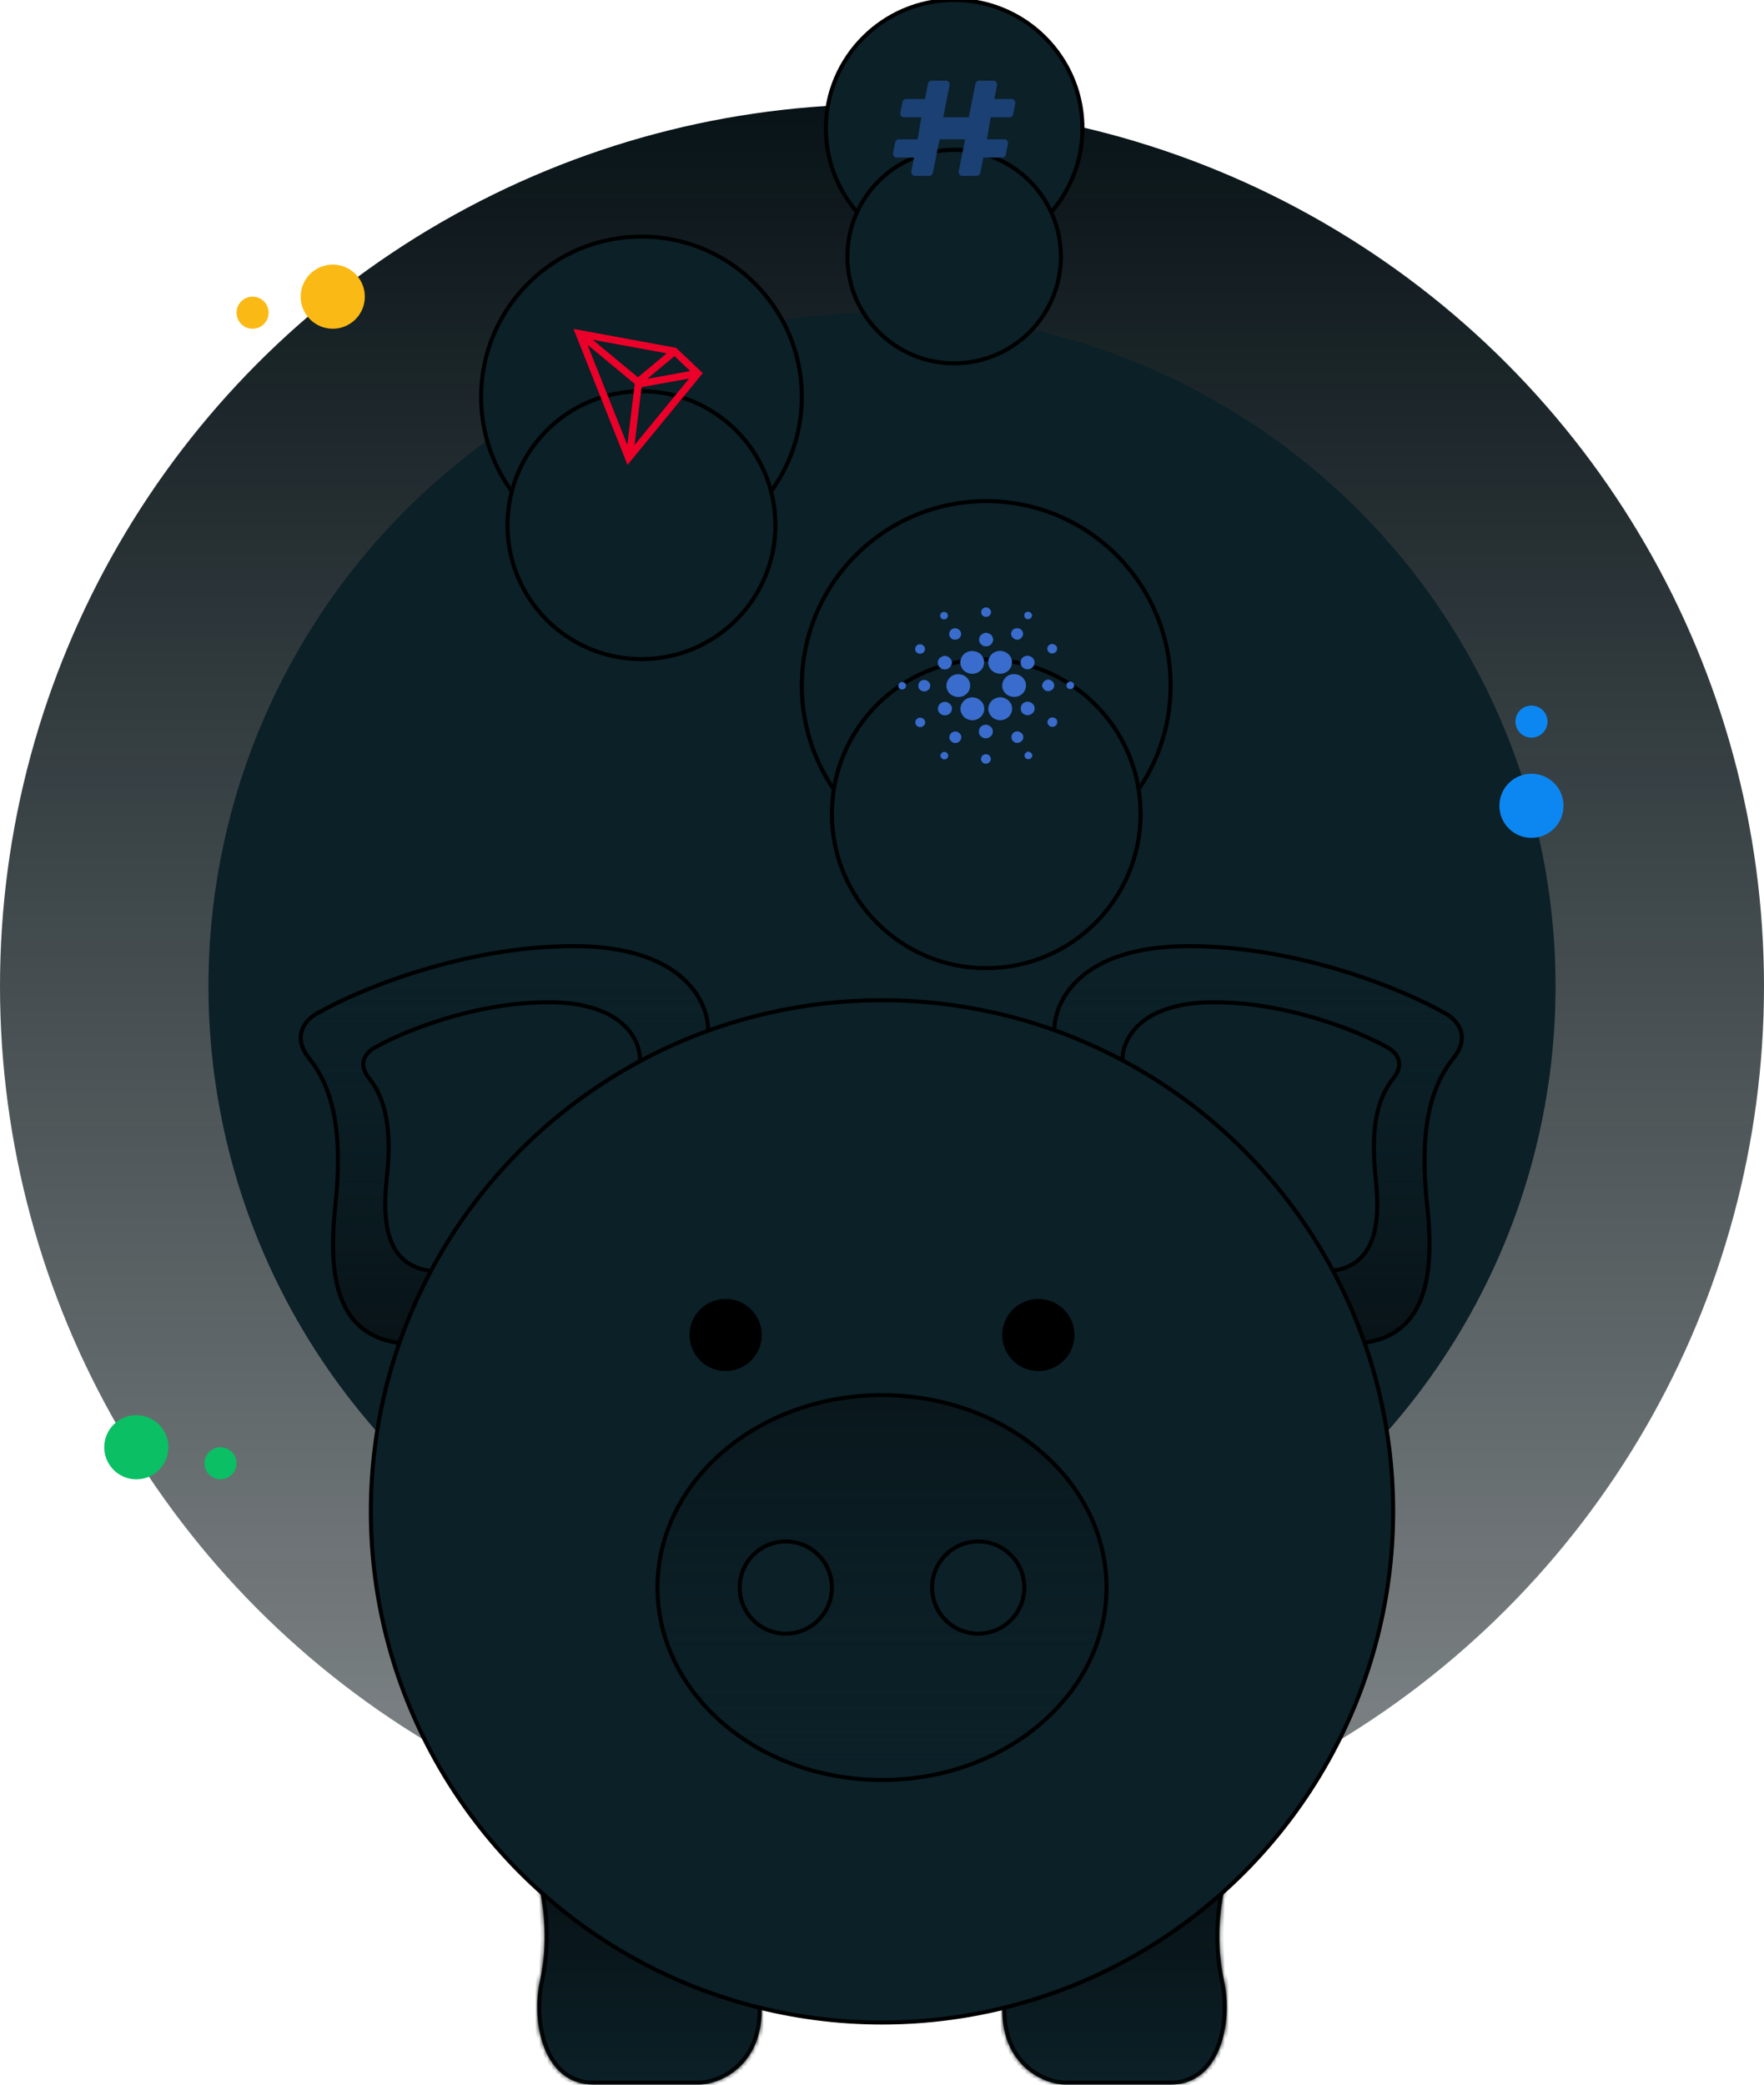
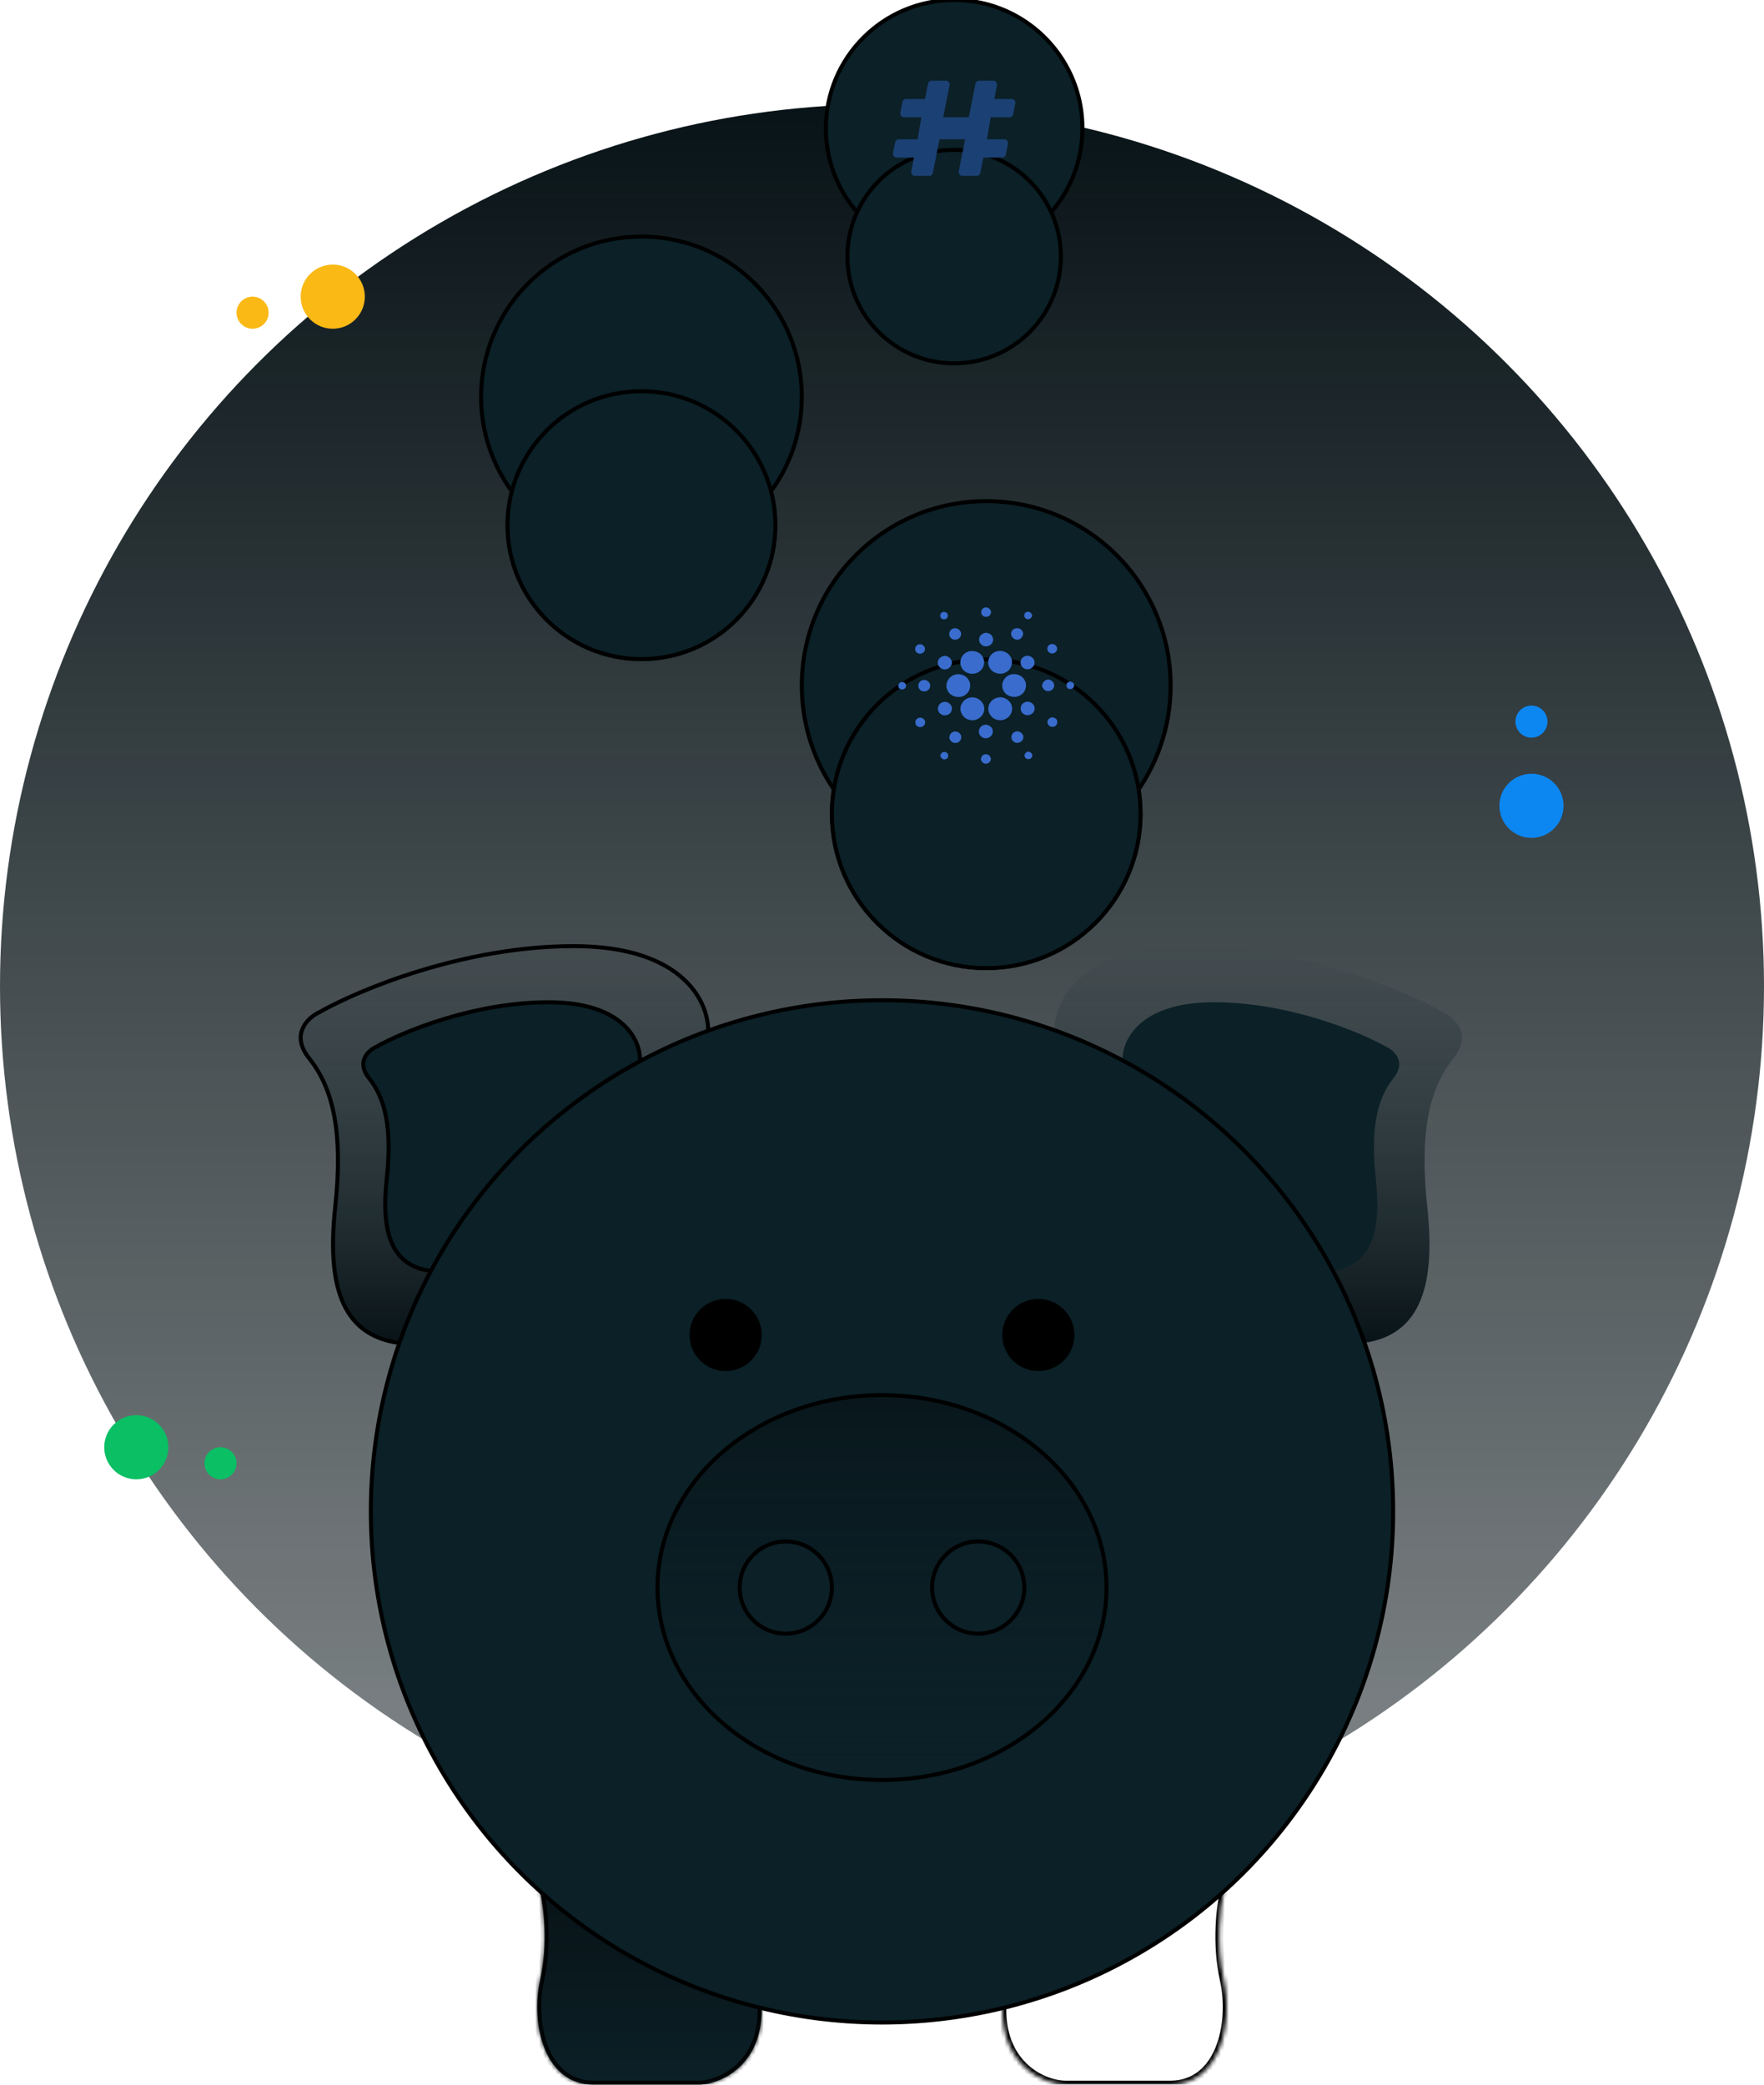
<svg xmlns="http://www.w3.org/2000/svg" width="440" height="520" viewBox="0 0 440 520" fill="none">
  <g clip-path="url(#clip0_2540_18148)">
    <circle cx="220" cy="246" r="220" fill="url(#paint0_linear_2540_18148)" />
-     <circle cx="220" cy="246" r="168" fill="#0b2027" />
    <circle r="8" transform="matrix(-1 0 0 1 34 361)" fill="#0ABF64" />
    <circle r="4" transform="matrix(-1 0 0 1 55 365)" fill="#0ABF64" />
    <circle r="8" transform="matrix(-1 0 0 1 382 201)" fill="#0C87F2" />
    <circle r="4" transform="matrix(-1 0 0 1 382 180)" fill="#0C87F2" />
    <circle r="8" transform="matrix(-1 0 0 1 83 74)" fill="#FAB915" />
    <circle r="4" transform="matrix(-1 0 0 1 63 78)" fill="#FAB915" />
    <path d="M296.505 236C268.905 236 262.671 250.333 263.005 257.5V335H340.005C355.005 333 358.005 319.5 356.005 301C354.005 282.5 356.505 271.5 362.505 264C367.305 258 362.838 253.833 360.005 252.5C350.338 247 324.105 236 296.505 236Z" fill="url(#paint1_linear_2540_18148)" />
-     <path d="M263.005 257.5H263.505V257.488L263.504 257.477L263.005 257.5ZM360.005 252.5L359.758 252.935L359.774 252.944L359.792 252.952L360.005 252.5ZM362.505 264L362.114 263.688L362.505 264ZM340.005 335V335.5H340.038L340.071 335.496L340.005 335ZM263.005 335H262.505V335.5H263.005V335ZM263.504 257.477C263.344 254.04 264.761 248.811 269.615 244.434C274.464 240.06 282.789 236.5 296.505 236.5V235.5C282.62 235.5 274.029 239.106 268.945 243.691C263.865 248.273 262.332 253.794 262.505 257.523L263.504 257.477ZM296.505 236.5C323.993 236.5 350.141 247.463 359.758 252.935L360.252 252.065C350.535 246.537 324.216 235.5 296.505 235.5V236.5ZM359.792 252.952C361.142 253.588 362.854 254.891 363.661 256.703C364.443 258.464 364.417 260.809 362.114 263.688L362.895 264.312C365.392 261.191 365.533 258.453 364.574 256.297C363.639 254.193 361.701 252.746 360.218 252.048L359.792 252.952ZM362.114 263.688C355.993 271.339 353.502 282.501 355.508 301.054L356.502 300.946C354.508 282.499 357.017 271.661 362.895 264.312L362.114 263.688ZM355.508 301.054C356.505 310.283 356.244 318.181 353.916 324.002C352.755 326.903 351.085 329.278 348.807 331.051C346.529 332.823 343.616 334.014 339.939 334.504L340.071 335.496C343.894 334.986 346.981 333.739 349.421 331.84C351.862 329.941 353.629 327.41 354.844 324.373C357.266 318.319 357.504 310.217 356.502 300.946L355.508 301.054ZM340.005 334.5H263.005V335.5H340.005V334.5ZM263.505 335V257.5H262.505V335H263.505Z" fill="black" />
    <path d="M302.76 250C284.022 250 279.79 259.7 280.016 264.551V317H332.294C342.478 315.646 344.514 306.51 343.157 293.99C341.799 281.47 343.496 274.025 347.57 268.949C350.828 264.889 347.796 262.069 345.872 261.167C339.309 257.444 321.499 250 302.76 250Z" fill="#0b2027" />
-     <path d="M280.016 264.551H280.516V264.539L280.516 264.527L280.016 264.551ZM345.872 261.167L345.626 261.602L345.642 261.611L345.66 261.619L345.872 261.167ZM347.57 268.949L347.959 269.262L347.57 268.949ZM343.157 293.99L343.654 293.936L343.157 293.99ZM332.294 317V317.5H332.327L332.36 317.496L332.294 317ZM280.016 317H279.516V317.5H280.016V317ZM280.516 264.527C280.409 262.249 281.353 258.757 284.611 255.828C287.865 252.902 293.475 250.5 302.76 250.5V249.5C293.307 249.5 287.432 251.948 283.942 255.085C280.457 258.218 279.397 262.002 279.517 264.574L280.516 264.527ZM302.76 250.5C321.388 250.5 339.113 257.908 345.626 261.602L346.119 260.732C339.505 256.981 321.61 249.5 302.76 249.5V250.5ZM345.66 261.619C346.555 262.039 347.682 262.898 348.208 264.077C348.71 265.204 348.712 266.728 347.18 268.637L347.959 269.262C349.686 267.111 349.801 265.194 349.121 263.67C348.465 262.199 347.113 261.196 346.085 260.714L345.66 261.619ZM347.18 268.637C342.984 273.864 341.296 281.471 342.659 294.044L343.654 293.936C342.301 281.469 344.008 274.186 347.959 269.262L347.18 268.637ZM342.659 294.044C343.336 300.283 343.155 305.595 341.589 309.496C340.81 311.437 339.692 313.02 338.172 314.199C336.651 315.379 334.701 316.176 332.228 316.504L332.36 317.496C334.978 317.148 337.102 316.295 338.785 314.989C340.468 313.684 341.684 311.946 342.517 309.869C344.177 305.733 344.335 300.217 343.654 293.936L342.659 294.044ZM332.294 316.5H280.016V317.5H332.294V316.5ZM280.516 317V264.551H279.516V317H280.516Z" fill="black" />
    <mask id="path-13-inside-1_2540_18148" fill="#0b2027">
      <path d="M305.254 493.726C303.281 484.834 304.432 475.537 305.254 472H250V501.305C250 515.453 260.525 520 265.787 520H291.934C304.268 520 307.721 504.842 305.254 493.726Z" />
    </mask>
-     <path d="M305.254 493.726C303.281 484.834 304.432 475.537 305.254 472H250V501.305C250 515.453 260.525 520 265.787 520H291.934C304.268 520 307.721 504.842 305.254 493.726Z" fill="url(#paint2_linear_2540_18148)" />
    <path d="M305.254 472L306.228 472.226L306.513 471H305.254V472ZM305.254 493.726L306.23 493.51L305.254 493.726ZM250 472V471H249V472H250ZM304.28 471.774C303.435 475.41 302.263 484.865 304.278 493.943L306.23 493.51C304.298 484.803 305.429 475.663 306.228 472.226L304.28 471.774ZM304.278 493.943C305.476 499.341 305.225 505.698 303.217 510.656C301.225 515.576 297.579 519 291.934 519V521C298.622 521 302.869 516.845 305.071 511.407C307.257 506.007 307.499 499.228 306.23 493.51L304.278 493.943ZM291.934 519H265.787V521H291.934V519ZM265.787 519C263.395 519 259.685 517.949 256.582 515.208C253.516 512.5 251 508.103 251 501.305H249C249 508.655 251.747 513.605 255.258 516.707C258.733 519.777 262.916 521 265.787 521V519ZM305.254 471H250V473H305.254V471ZM249 472V501.305H251V472H249Z" fill="black" mask="url(#path-13-inside-1_2540_18148)" />
    <mask id="path-15-inside-2_2540_18148" fill="#0b2027">
      <path d="M134.746 493.726C136.719 484.834 135.568 475.537 134.746 472H190V501.305C190 515.453 179.475 520 174.213 520H148.066C135.732 520 132.279 504.842 134.746 493.726Z" />
    </mask>
    <path d="M134.746 493.726C136.719 484.834 135.568 475.537 134.746 472H190V501.305C190 515.453 179.475 520 174.213 520H148.066C135.732 520 132.279 504.842 134.746 493.726Z" fill="url(#paint3_linear_2540_18148)" />
    <path d="M134.746 472L133.772 472.226L133.487 471H134.746V472ZM134.746 493.726L133.77 493.51L134.746 493.726ZM190 472V471H191V472H190ZM135.72 471.774C136.565 475.41 137.737 484.865 135.722 493.943L133.77 493.51C135.702 484.803 134.571 475.663 133.772 472.226L135.72 471.774ZM135.722 493.943C134.524 499.341 134.775 505.698 136.783 510.656C138.775 515.576 142.421 519 148.066 519V521C141.378 521 137.131 516.845 134.929 511.407C132.743 506.007 132.501 499.228 133.77 493.51L135.722 493.943ZM148.066 519H174.213V521H148.066V519ZM174.213 519C176.605 519 180.315 517.949 183.418 515.208C186.484 512.5 189 508.103 189 501.305H191C191 508.655 188.253 513.605 184.742 516.707C181.267 519.777 177.084 521 174.213 521V519ZM134.746 471H190V473H134.746V471ZM191 472V501.305H189V472H191Z" fill="black" mask="url(#path-15-inside-2_2540_18148)" />
    <path d="M143.12 236C170.72 236 176.954 250.333 176.62 257.5V335H99.62C84.62 333 81.62 319.5 83.62 301C85.62 282.5 83.12 271.5 77.12 264C72.32 258 76.787 253.833 79.62 252.5C89.287 247 115.52 236 143.12 236Z" fill="url(#paint4_linear_2540_18148)" />
    <path d="M176.62 257.5H176.12V257.488L176.121 257.477L176.62 257.5ZM79.62 252.5L79.867 252.935L79.85 252.944L79.833 252.952L79.62 252.5ZM77.12 264L77.511 263.688L77.12 264ZM99.62 335V335.5H99.587L99.554 335.496L99.62 335ZM176.62 335H177.12V335.5H176.62V335ZM176.121 257.477C176.281 254.04 174.864 248.811 170.01 244.434C165.161 240.06 156.836 236.5 143.12 236.5V235.5C157.005 235.5 165.596 239.106 170.68 243.691C175.76 248.273 177.293 253.794 177.12 257.523L176.121 257.477ZM143.12 236.5C115.632 236.5 89.484 247.463 79.867 252.935L79.373 252.065C89.09 246.537 115.409 235.5 143.12 235.5V236.5ZM79.833 252.952C78.483 253.588 76.77 254.891 75.965 256.703C75.182 258.464 75.208 260.809 77.511 263.688L76.73 264.312C74.233 261.191 74.092 258.453 75.051 256.297C75.986 254.193 77.924 252.746 79.407 252.048L79.833 252.952ZM77.511 263.688C83.632 271.339 86.123 282.501 84.117 301.054L83.123 300.946C85.117 282.499 82.608 271.661 76.73 264.312L77.511 263.688ZM84.117 301.054C83.12 310.283 83.381 318.181 85.709 324.002C86.87 326.903 88.54 329.278 90.818 331.051C93.096 332.823 96.009 334.014 99.686 334.504L99.554 335.496C95.731 334.986 92.644 333.739 90.204 331.84C87.763 329.941 85.996 327.41 84.781 324.373C82.359 318.319 82.121 310.217 83.123 300.946L84.117 301.054ZM99.62 334.5H176.62V335.5H99.62V334.5ZM176.12 335V257.5H177.12V335H176.12Z" fill="black" />
    <path d="M136.865 250C155.603 250 159.835 259.7 159.609 264.551V317H107.331C97.147 315.646 95.111 306.51 96.469 293.99C97.826 281.47 96.129 274.025 92.055 268.949C88.797 264.889 91.829 262.069 93.753 261.167C100.316 257.444 118.126 250 136.865 250Z" fill="#0b2027" />
    <path d="M159.609 264.551H159.109V264.539L159.109 264.527L159.609 264.551ZM93.753 261.167L93.999 261.602L93.983 261.611L93.965 261.619L93.753 261.167ZM92.055 268.949L91.665 269.262L92.055 268.949ZM96.469 293.99L95.971 293.936L96.469 293.99ZM107.331 317V317.5H107.298L107.265 317.496L107.331 317ZM159.609 317H160.109V317.5H159.609V317ZM159.109 264.527C159.216 262.249 158.272 258.757 155.014 255.828C151.76 252.902 146.15 250.5 136.865 250.5V249.5C146.318 249.5 152.193 251.948 155.683 255.085C159.168 258.218 160.228 262.002 160.108 264.574L159.109 264.527ZM136.865 250.5C118.237 250.5 100.512 257.908 93.999 261.602L93.506 260.732C100.12 256.981 118.015 249.5 136.865 249.5V250.5ZM93.965 261.619C93.07 262.039 91.944 262.898 91.417 264.077C90.915 265.204 90.913 266.728 92.445 268.637L91.665 269.262C89.939 267.111 89.824 265.194 90.504 263.67C91.16 262.199 92.512 261.196 93.54 260.714L93.965 261.619ZM92.445 268.637C96.641 273.864 98.329 281.471 96.966 294.044L95.971 293.936C97.323 281.469 95.617 274.186 91.665 269.262L92.445 268.637ZM96.966 294.044C96.289 300.283 96.47 305.595 98.036 309.496C98.815 311.437 99.933 313.02 101.453 314.199C102.974 315.379 104.924 316.176 107.397 316.504L107.265 317.496C104.647 317.148 102.523 316.295 100.84 314.989C99.157 313.684 97.941 311.946 97.108 309.869C95.448 305.733 95.29 300.217 95.971 293.936L96.966 294.044ZM107.331 316.5H159.609V317.5H107.331V316.5ZM159.109 317V264.551H160.109V317H159.109Z" fill="black" />
    <circle cx="220" cy="377" r="127.5" fill="#0b2027" stroke="black" />
    <ellipse cx="220" cy="396" rx="56" ry="48" fill="url(#paint5_linear_2540_18148)" fill-opacity="0.7" stroke="black" />
    <circle cx="196" cy="396" r="11.5" fill="#0b2027" stroke="black" />
    <circle cx="244" cy="396" r="11.5" fill="#0b2027" stroke="black" />
    <circle cx="259" cy="333" r="9" fill="black" />
    <circle cx="181" cy="333" r="9" fill="black" />
    <path d="M291.996 171C291.996 181.697 288.345 191.541 282.221 199.354C278.538 204.053 273.962 208.016 268.747 210.989C262.038 214.815 254.273 217 245.998 217C236.276 217 227.258 213.984 219.83 208.836C207.848 200.532 200 186.683 200 171C200 145.595 220.594 125 245.998 125C253.485 125 260.554 126.789 266.801 129.962C281.752 137.557 291.996 153.082 291.996 171Z" fill="#0b2027" stroke="black" />
    <g filter="url(#filter0_d_2540_18148)">
      <circle cx="246" cy="171" r="39" fill="#0b2027" />
      <circle cx="246" cy="171" r="38.5" stroke="black" />
    </g>
    <path d="M245.462 151.615C246.418 151.136 247.585 152.249 247.077 153.168C246.782 153.917 245.663 154.116 245.092 153.545C244.486 152.997 244.684 151.914 245.462 151.615ZM235.176 152.682C235.757 152.452 236.493 152.964 236.433 153.573C236.495 154.234 235.655 154.721 235.062 154.407C234.278 154.114 234.368 152.889 235.176 152.682ZM256.242 154.425C255.334 154.32 255.191 152.947 256.065 152.67C256.743 152.352 257.364 152.949 257.464 153.567C257.321 154.094 256.862 154.578 256.242 154.425ZM237.517 156.893C238.488 156.302 239.874 157.182 239.724 158.268C239.674 159.363 238.161 159.998 237.307 159.257C236.482 158.676 236.607 157.341 237.517 156.893ZM252.342 157.52C252.776 156.446 254.531 156.414 255.024 157.459C255.512 158.273 254.912 159.281 254.044 159.557C252.893 159.764 251.801 158.568 252.342 157.52ZM244.223 159.496C244.214 158.573 245.088 157.885 246 157.822C246.605 157.939 247.265 158.187 247.524 158.774C248.008 159.584 247.578 160.7 246.704 161.072C246.305 161.287 245.832 161.207 245.397 161.181C244.732 160.867 244.171 160.251 244.223 159.496ZM228.927 160.842C229.814 160.317 231.011 161.275 230.675 162.202C230.49 163.004 229.37 163.33 228.729 162.818C228.046 162.338 228.154 161.185 228.927 160.842ZM261.773 160.84C262.526 160.278 263.768 160.923 263.678 161.837C263.729 162.671 262.655 163.299 261.908 162.87C261.085 162.514 261.001 161.296 261.773 160.84ZM248.525 162.5C249.767 162.071 251.242 162.584 251.95 163.65C252.884 164.952 252.387 166.935 250.938 167.683C249.436 168.567 247.244 167.817 246.689 166.204C246.059 164.76 246.976 162.953 248.525 162.5ZM241.237 162.642C242.614 162.017 244.466 162.541 245.131 163.896C245.914 165.215 245.309 167.051 243.91 167.732C242.509 168.497 240.533 167.917 239.855 166.501C239.095 165.132 239.77 163.272 241.237 162.642ZM233.94 165.042C234.045 164.189 234.881 163.633 235.725 163.576C236.635 163.682 237.362 164.361 237.46 165.247C237.401 166.123 236.697 166.98 235.731 166.975C234.668 167.063 233.737 166.046 233.94 165.042ZM255.493 163.762C256.584 163.151 258.099 164.04 258.05 165.245C258.125 166.523 256.449 167.423 255.362 166.674C254.234 166.05 254.322 164.293 255.493 163.762ZM238.271 168.263C239.547 167.925 241.006 168.504 241.631 169.632C242.317 170.767 242.036 172.344 240.972 173.177C239.607 174.399 237.089 173.908 236.362 172.241C235.528 170.713 236.542 168.665 238.271 168.263ZM252.094 168.257C253.334 167.915 254.791 168.375 255.457 169.462C256.339 170.705 255.918 172.559 254.606 173.361C253.231 174.291 251.102 173.802 250.346 172.348C249.429 170.843 250.351 168.716 252.094 168.257ZM230.066 169.675C231.168 169.274 232.39 170.444 231.943 171.495C231.671 172.452 230.268 172.806 229.543 172.1C228.696 171.437 229.009 169.962 230.066 169.675ZM259.934 171.2C259.903 170.322 260.571 169.544 261.507 169.495C262.262 169.61 262.995 170.196 262.936 170.986C263.005 172.03 261.697 172.74 260.773 172.249C260.34 172.037 260.117 171.61 259.934 171.2ZM224.648 170.19C225.311 169.912 226.131 170.465 225.98 171.173C225.944 171.975 224.714 172.283 224.262 171.613C223.862 171.148 224.101 170.43 224.648 170.19ZM266.449 170.174C266.916 169.855 267.664 170.085 267.85 170.609C268.163 171.182 267.588 171.967 266.918 171.87C265.977 171.953 265.672 170.573 266.449 170.174ZM241.872 174.024C243.617 173.588 245.492 174.987 245.503 176.715C245.617 178.461 243.77 180.01 241.984 179.606C240.604 179.392 239.521 178.113 239.565 176.771C239.562 175.488 240.568 174.295 241.872 174.024ZM248.781 174.02C250.551 173.544 252.483 174.969 252.454 176.737C252.548 178.451 250.758 179.947 249.01 179.607C247.365 179.402 246.151 177.663 246.61 176.127C246.842 175.104 247.731 174.271 248.781 174.02ZM235.46 175.084C236.686 174.883 237.834 176.198 237.337 177.317C236.975 178.51 235.171 178.833 234.373 177.859C233.438 176.923 234.136 175.213 235.46 175.084ZM255.721 175.137C256.813 174.696 258.154 175.606 258.07 176.746C258.114 178.002 256.459 178.868 255.39 178.135C254.18 177.477 254.4 175.54 255.721 175.137ZM261.384 180.601C260.956 179.834 261.733 178.817 262.618 178.959C263.059 178.952 263.367 179.286 263.649 179.566C263.707 180.021 263.805 180.563 263.412 180.913C262.88 181.562 261.673 181.377 261.384 180.601ZM228.923 179.173C229.751 178.643 230.942 179.433 230.756 180.363C230.657 181.187 229.579 181.657 228.869 181.19C228.107 180.766 228.135 179.559 228.923 179.173ZM245.271 180.895C246.355 180.436 247.735 181.343 247.632 182.491C247.712 183.759 246.005 184.637 244.946 183.876C243.77 183.222 243.966 181.298 245.271 180.895ZM237.7 182.595C238.622 182.128 239.86 182.934 239.776 183.928C239.805 184.743 238.977 185.438 238.14 185.318C237.447 185.304 236.995 184.706 236.773 184.138C236.785 183.518 237.05 182.828 237.7 182.595ZM253.037 182.609C253.986 182.045 255.334 182.855 255.245 183.918C255.269 185.028 253.745 185.739 252.862 185.01C252.006 184.438 252.111 183.064 253.037 182.609ZM255.704 188.952C255.282 188.338 255.779 187.598 256.464 187.458C257.015 187.565 257.598 187.964 257.482 188.579C257.402 189.411 256.138 189.666 255.704 188.952ZM234.532 188.419C234.7 187.932 235.107 187.448 235.703 187.575C236.572 187.634 236.829 188.893 236.069 189.281C235.386 189.725 234.593 189.117 234.532 188.419ZM244.746 188.977C244.913 188.257 245.882 187.907 246.521 188.289C246.943 188.464 247.066 188.918 247.174 189.304C247.117 189.505 247.065 189.707 247.014 189.908C246.752 190.206 246.416 190.504 245.981 190.493C245.172 190.585 244.442 189.705 244.746 188.977Z" fill="#396CCC" />
    <path d="M199.996 99C199.996 108.302 196.821 116.862 191.496 123.656C188.294 127.741 184.315 131.188 179.78 133.773C173.946 137.1 167.194 139 159.998 139C151.544 139 143.703 136.377 137.243 131.901C126.824 124.68 120 112.637 120 99C120 76.909 137.908 59 159.998 59C166.508 59 172.656 60.556 178.088 63.315C191.088 69.919 199.996 83.419 199.996 99Z" fill="#0b2027" stroke="black" />
    <g filter="url(#filter1_d_2540_18148)">
      <circle cx="159.999" cy="99" r="33.913" fill="#0b2027" />
      <circle cx="159.999" cy="99" r="33.413" stroke="black" />
    </g>
-     <path d="M168.657 86.756L143.047 82.043L156.525 115.956L175.303 93.077L168.657 86.756ZM168.245 88.832L172.162 92.556L161.447 94.496L168.245 88.832ZM159.121 94.108L147.827 84.742L166.285 88.138L159.121 94.108ZM158.316 95.764L156.475 110.988L146.546 86.002L158.316 95.764ZM160.02 96.573L171.885 94.424L158.276 111.004L160.02 96.573Z" fill="#EB0029" />
    <path d="M269.997 32C269.997 39.441 267.457 46.29 263.197 51.725C260.635 54.993 257.452 57.75 253.824 59.819C249.157 62.48 243.755 64 237.999 64C231.235 64 224.962 61.902 219.795 58.321C211.459 52.544 206 42.91 206 32C206 14.327 220.326 0 237.999 0C243.207 0 248.124 1.244 252.47 3.452C262.871 8.735 269.997 19.535 269.997 32Z" fill="#0b2027" stroke="black" />
    <g filter="url(#filter2_d_2540_18148)">
      <circle cx="237.998" cy="32" r="27.13" fill="#0b2027" />
      <circle cx="237.998" cy="32" r="26.63" stroke="black" />
    </g>
    <path d="M228.174 43.87H231.826C232.241 43.87 232.601 43.553 232.689 43.108L234.358 34.74H240.73L239.144 42.694C239.023 43.298 239.443 43.87 240.008 43.87H243.659C244.075 43.87 244.434 43.553 244.523 43.108L245.281 39.305H250.031C250.447 39.305 250.806 38.987 250.895 38.543L251.419 35.915C251.539 35.311 251.119 34.74 250.555 34.74H246.192L247.102 29.261H251.852C252.267 29.261 252.627 28.944 252.715 28.499L253.239 25.872C253.36 25.268 252.94 24.696 252.375 24.696H248.012L248.688 21.307C248.808 20.702 248.389 20.131 247.824 20.131H244.173C243.757 20.131 243.398 20.448 243.309 20.893L241.64 29.261H235.268L236.854 21.307C236.975 20.702 236.555 20.131 235.991 20.131H232.339C231.924 20.131 231.564 20.448 231.475 20.893L230.717 24.696H225.967C225.552 24.696 225.192 25.013 225.103 25.458L224.58 28.085C224.459 28.69 224.879 29.261 225.443 29.261H229.807L228.896 34.74H224.147C223.731 34.74 223.372 35.057 223.283 35.502L222.759 38.129C222.639 38.733 223.058 39.305 223.623 39.305H227.986L227.31 42.694C227.19 43.298 227.61 43.87 228.174 43.87Z" fill="#1B4073" />
  </g>
  <defs>
    <filter id="filter0_d_2540_18148" x="127" y="84" width="238" height="238" filterUnits="userSpaceOnUse" color-interpolation-filters="sRGB">
      <feFlood flood-opacity="0" result="BackgroundImageFix" />
      <feColorMatrix in="SourceAlpha" type="matrix" values="0 0 0 0 0 0 0 0 0 0 0 0 0 0 0 0 0 0 127 0" result="hardAlpha" />
      <feOffset dy="32" />
      <feGaussianBlur stdDeviation="40" />
      <feColorMatrix type="matrix" values="0 0 0 0 0.149 0 0 0 0 0.216 0 0 0 0 0.298 0 0 0 0.05 0" />
      <feBlend mode="normal" in2="BackgroundImageFix" result="effect1_dropShadow_2540_18148" />
      <feBlend mode="normal" in="SourceGraphic" in2="effect1_dropShadow_2540_18148" result="shape" />
    </filter>
    <filter id="filter1_d_2540_18148" x="46.086" y="17.087" width="227.824" height="227.826" filterUnits="userSpaceOnUse" color-interpolation-filters="sRGB">
      <feFlood flood-opacity="0" result="BackgroundImageFix" />
      <feColorMatrix in="SourceAlpha" type="matrix" values="0 0 0 0 0 0 0 0 0 0 0 0 0 0 0 0 0 0 127 0" result="hardAlpha" />
      <feOffset dy="32" />
      <feGaussianBlur stdDeviation="40" />
      <feColorMatrix type="matrix" values="0 0 0 0 0.149 0 0 0 0 0.216 0 0 0 0 0.298 0 0 0 0.05 0" />
      <feBlend mode="normal" in2="BackgroundImageFix" result="effect1_dropShadow_2540_18148" />
      <feBlend mode="normal" in="SourceGraphic" in2="effect1_dropShadow_2540_18148" result="shape" />
    </filter>
    <filter id="filter2_d_2540_18148" x="130.867" y="-43.13" width="214.262" height="214.261" filterUnits="userSpaceOnUse" color-interpolation-filters="sRGB">
      <feFlood flood-opacity="0" result="BackgroundImageFix" />
      <feColorMatrix in="SourceAlpha" type="matrix" values="0 0 0 0 0 0 0 0 0 0 0 0 0 0 0 0 0 0 127 0" result="hardAlpha" />
      <feOffset dy="32" />
      <feGaussianBlur stdDeviation="40" />
      <feColorMatrix type="matrix" values="0 0 0 0 0.149 0 0 0 0 0.216 0 0 0 0 0.298 0 0 0 0.05 0" />
      <feBlend mode="normal" in2="BackgroundImageFix" result="effect1_dropShadow_2540_18148" />
      <feBlend mode="normal" in="SourceGraphic" in2="effect1_dropShadow_2540_18148" result="shape" />
    </filter>
    <linearGradient id="paint0_linear_2540_18148" x1="220" y1="26" x2="220" y2="466" gradientUnits="userSpaceOnUse">
      <stop stop-color="#081317" />
      <stop offset="1" stop-color="#081317" stop-opacity="0.5" />
    </linearGradient>
    <linearGradient id="paint1_linear_2540_18148" x1="313.808" y1="236" x2="313.808" y2="335" gradientUnits="userSpaceOnUse">
      <stop stop-color="#0b2027" stop-opacity="0" />
      <stop offset="1" stop-color="#081317" />
    </linearGradient>
    <linearGradient id="paint2_linear_2540_18148" x1="278" y1="472" x2="278" y2="520" gradientUnits="userSpaceOnUse">
      <stop stop-color="#081317" />
      <stop offset="1" stop-color="#0b2027" />
    </linearGradient>
    <linearGradient id="paint3_linear_2540_18148" x1="162" y1="472" x2="162" y2="520" gradientUnits="userSpaceOnUse">
      <stop stop-color="#081317" />
      <stop offset="1" stop-color="#0b2027" />
    </linearGradient>
    <linearGradient id="paint4_linear_2540_18148" x1="125.817" y1="236" x2="125.817" y2="335" gradientUnits="userSpaceOnUse">
      <stop stop-color="#0b2027" stop-opacity="0" />
      <stop offset="1" stop-color="#081317" />
    </linearGradient>
    <linearGradient id="paint5_linear_2540_18148" x1="220" y1="348" x2="220" y2="444" gradientUnits="userSpaceOnUse">
      <stop stop-color="#081317" />
      <stop offset="1" stop-color="#0b2027" stop-opacity="0" />
    </linearGradient>
    <clipPath id="clip0_2540_18148">
      <rect width="440" height="520" fill="#0b2027" />
    </clipPath>
  </defs>
</svg>